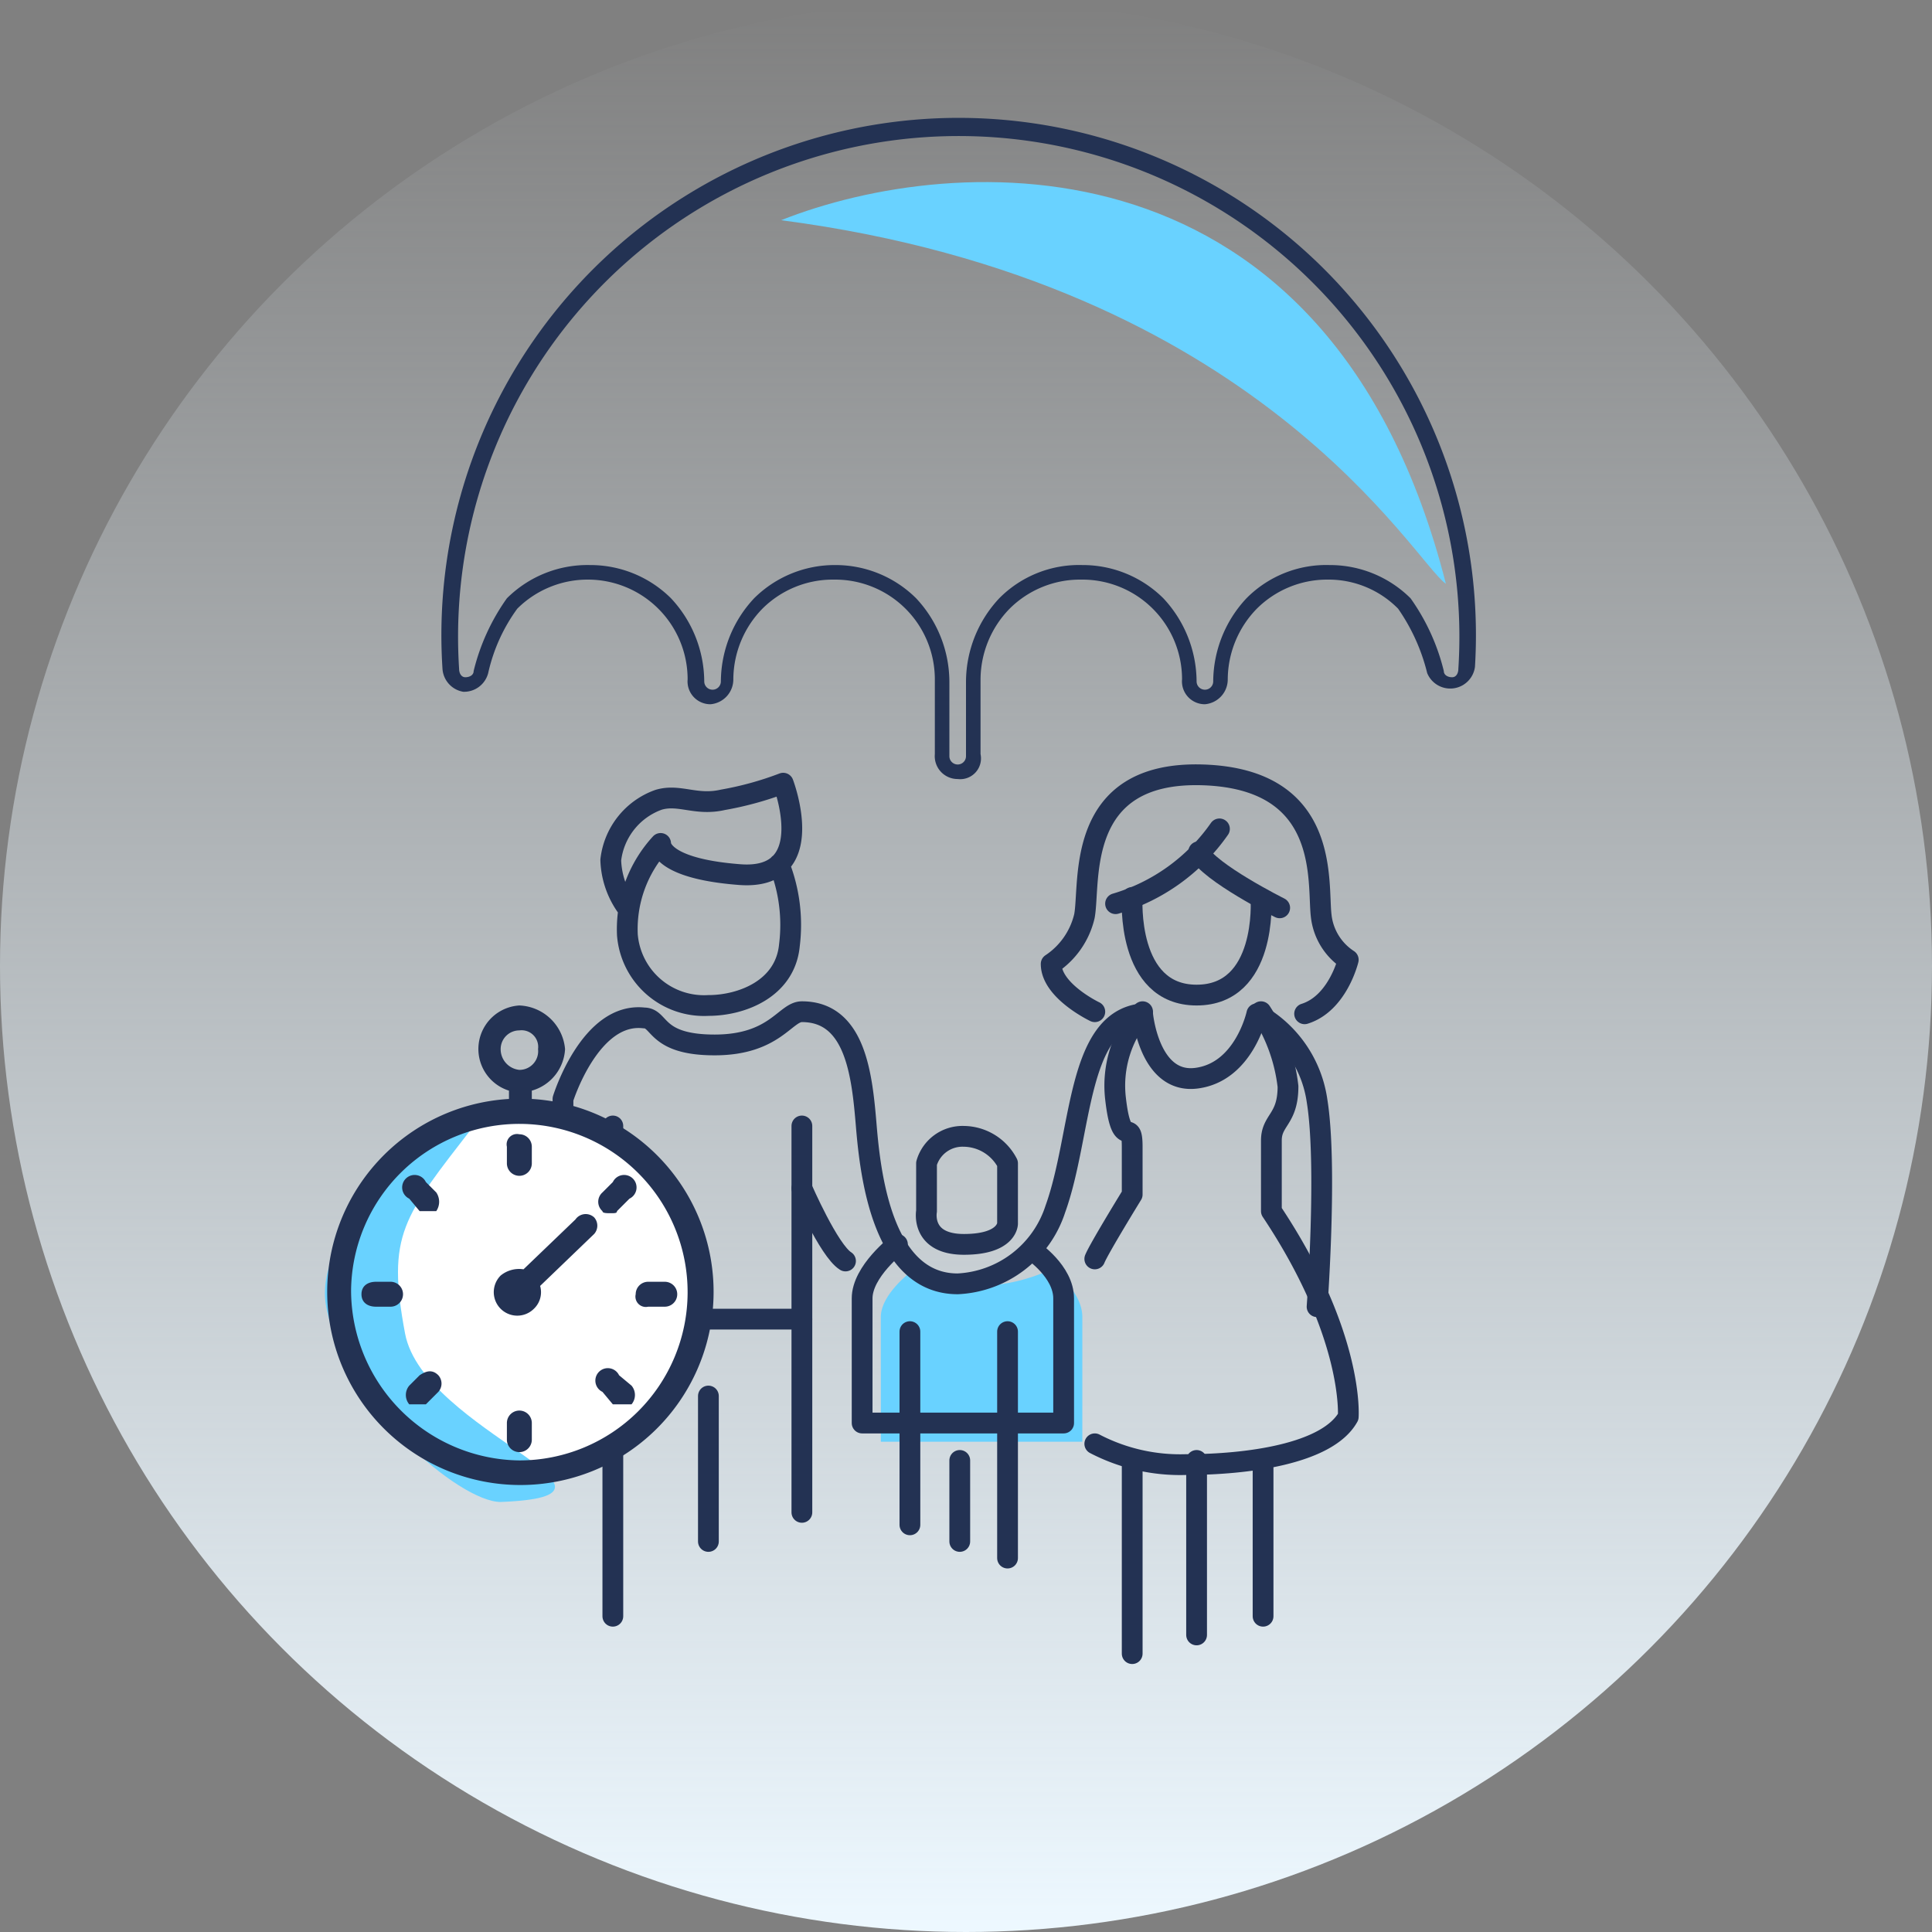
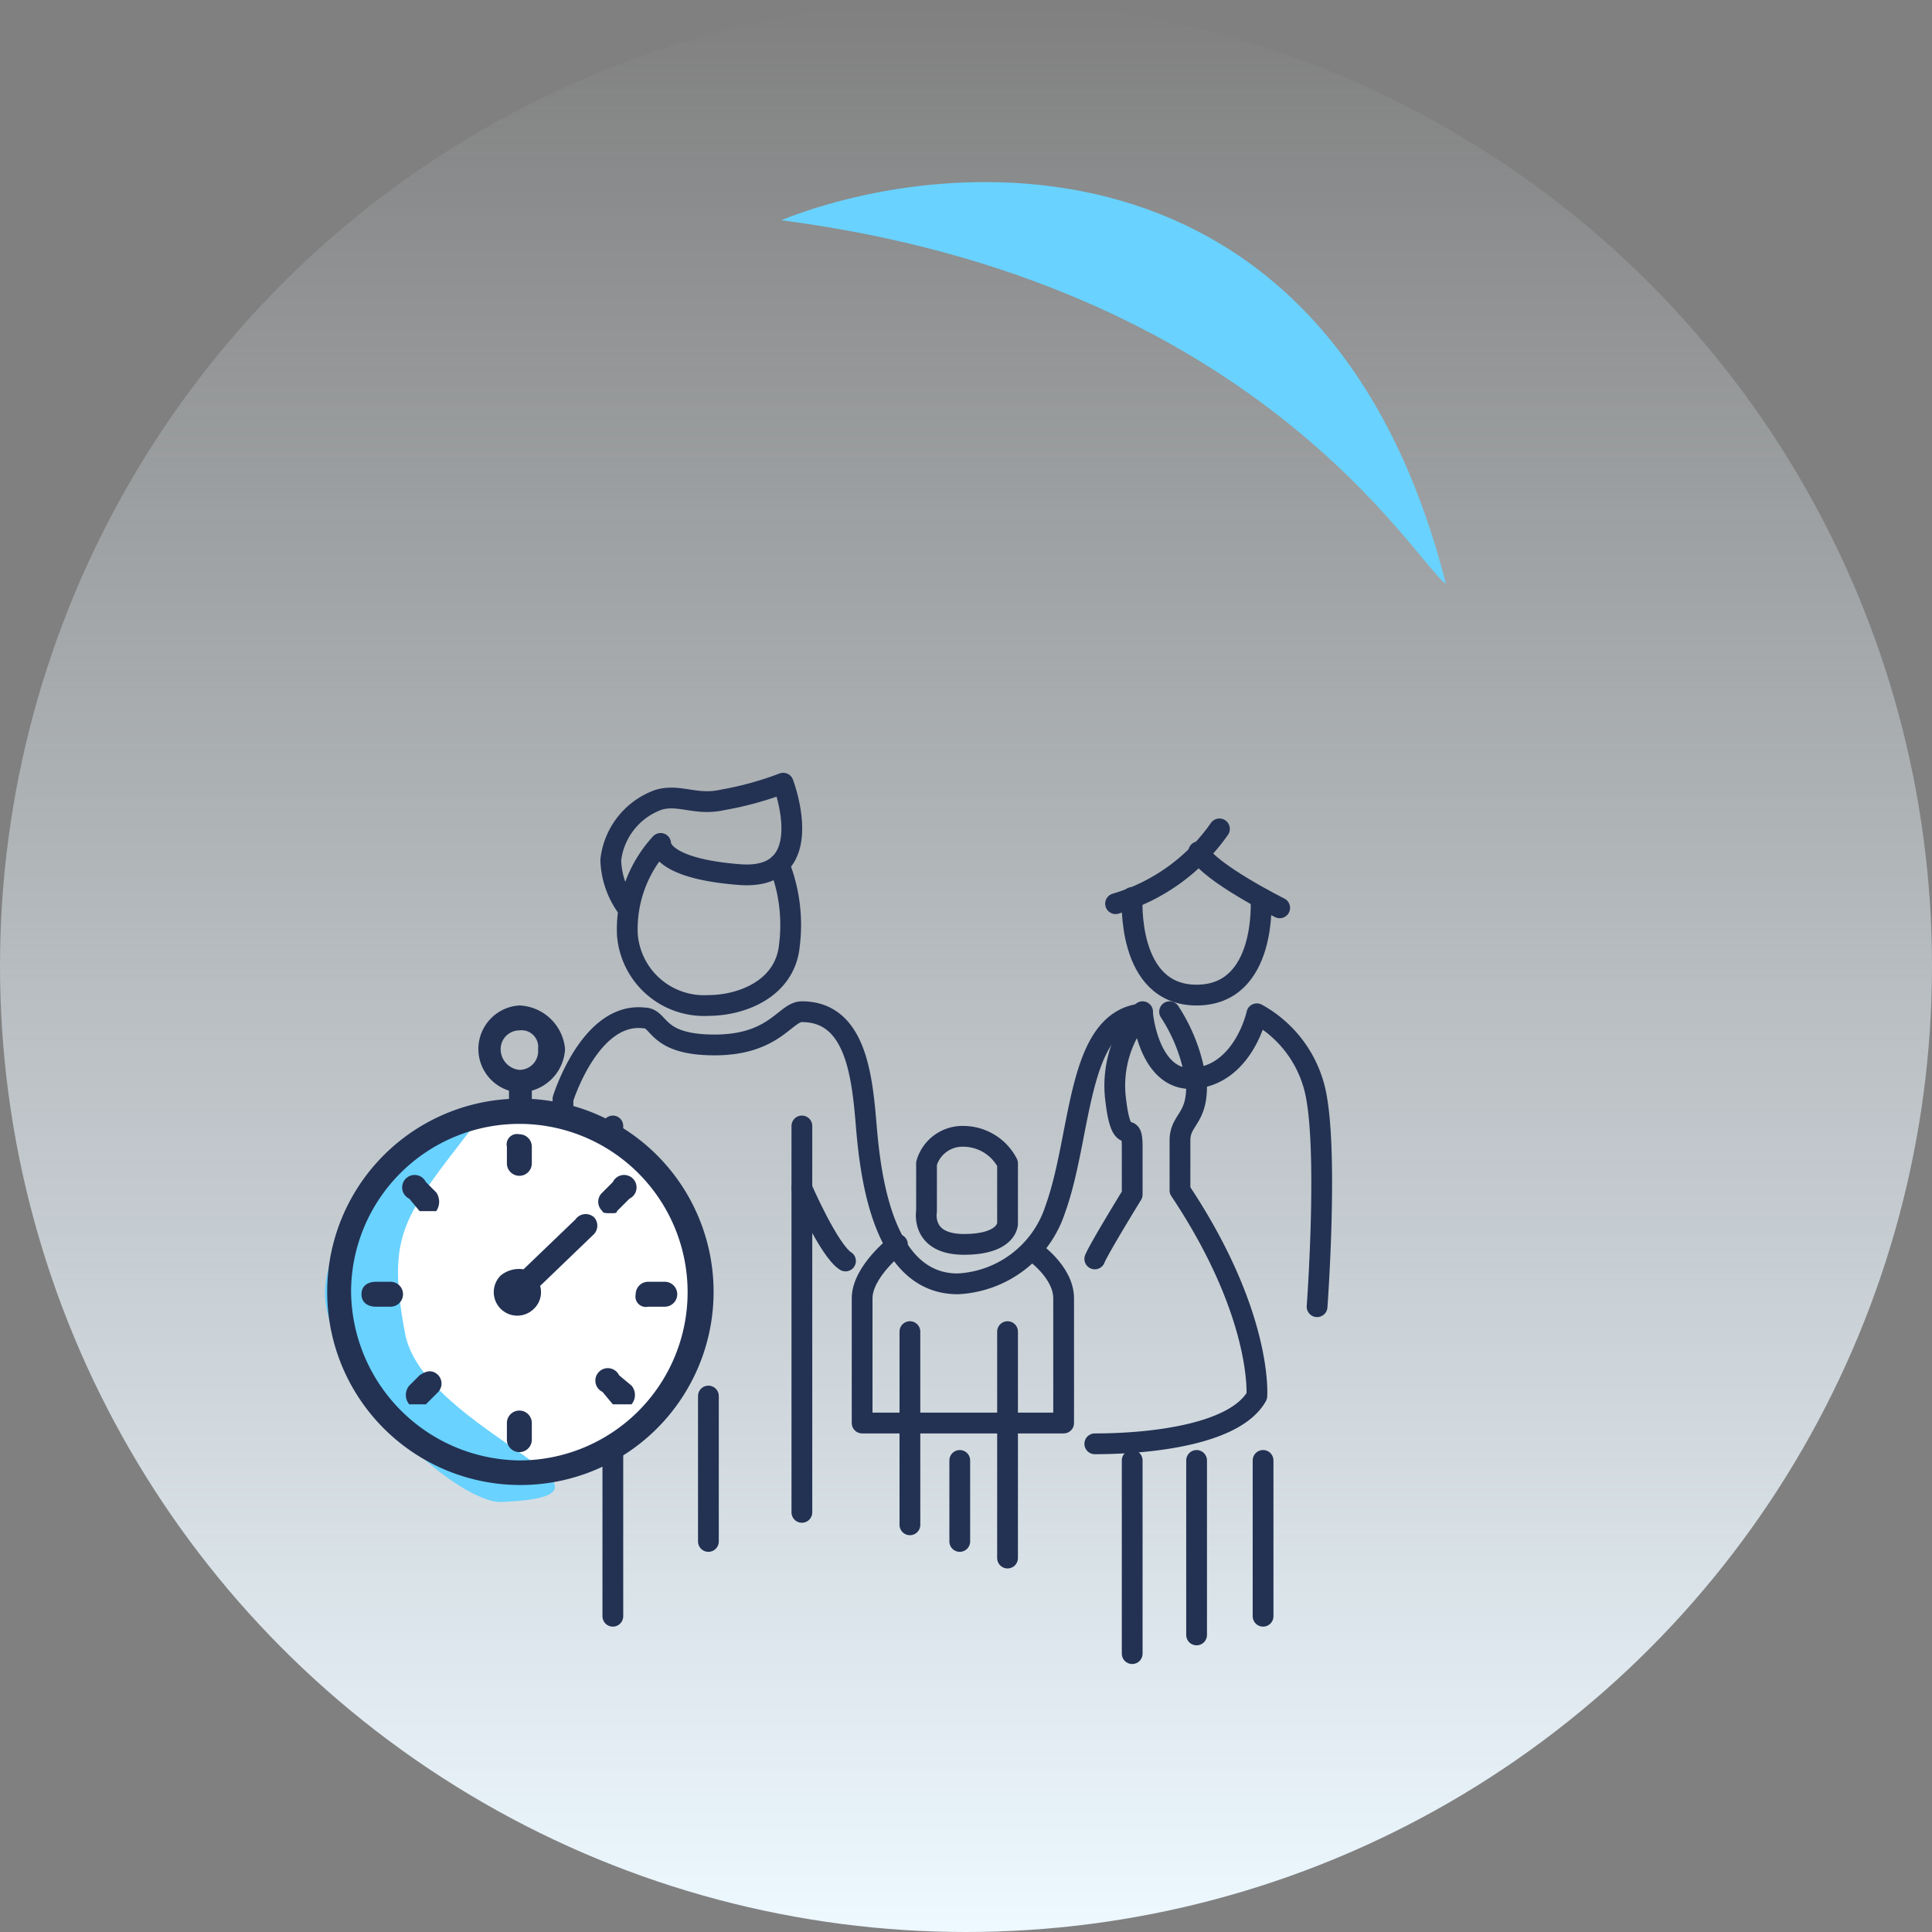
<svg xmlns="http://www.w3.org/2000/svg" viewBox="0 0 93 93">
  <rect x="0" y="0" width="93" height="93" fill="#808080" stroke="none" />
  <defs>
    <style>.cls-1{fill:url(#linear-gradient);}.cls-2{fill:#69d2ff;}.cls-3{fill:none;stroke:#233253;stroke-linecap:round;stroke-linejoin:round;}.cls-4{fill:#233253;}.cls-5{fill:#fff;}</style>
    <linearGradient id="linear-gradient" x1="-989.99" y1="-698" x2="-989.99" y2="-605" gradientTransform="translate(-943.5 -605) rotate(180)" gradientUnits="userSpaceOnUse">
      <stop offset="0" stop-color="#edf8ff" />
      <stop offset="1" stop-color="#edf8ff" stop-opacity="0" />
    </linearGradient>
  </defs>
  <g id="Layer_2" data-name="Layer 2">
    <g id="Layer_1-2" data-name="Layer 1">
      <circle class="cls-1" cx="46.5" cy="46.5" r="46.5" />
-       <path class="cls-2" d="M44.4,60.8s-2,1.3-2,2.6v6h9.7v-6c0-1.3-1.5-2.3-1.5-2.3a8.6,8.6,0,0,1-3.4.8A4,4,0,0,1,44.4,60.8Z" />
      <path class="cls-3" d="M29.5,54.2V77.8" />
      <path class="cls-3" d="M38.6,54.2V72.8" />
      <path class="cls-3" d="M34.1,67.2v7" />
-       <path class="cls-3" d="M38.6,63.5H27.1" />
      <path class="cls-3" d="M29.5,65.7H27.9a.8.8,0,0,1-.8-.8v-12s1.3-4.2,3.9-3.9c.8,0,.5,1.3,3.4,1.3s3.4-1.6,4.2-1.6c2.6,0,2.9,3.1,3.1,5.5s.8,7.6,4.4,7.6a5.2,5.2,0,0,0,4.7-3.6c1.3-3.6,1-9.1,4.2-9.4,0,0,.3,3.4,2.6,3.1s2.9-3.1,2.9-3.1a5.7,5.7,0,0,1,2.9,4.2c.5,3.1,0,9.9,0,9.9" />
      <path class="cls-3" d="M60.8,70.3v7.5" />
      <path class="cls-3" d="M57.6,70.3v8.4" />
      <path class="cls-3" d="M54.5,70.3v9.3" />
-       <path class="cls-3" d="M52.7,69.5a8.9,8.9,0,0,0,4.4,1c2.9,0,6.8-.5,7.8-2.3,0,0,.3-3.9-3.7-9.9V54.9c0-1,.8-1,.8-2.6a8.3,8.3,0,0,0-1.3-3.6" />
+       <path class="cls-3" d="M52.7,69.5c2.9,0,6.8-.5,7.8-2.3,0,0,.3-3.9-3.7-9.9V54.9c0-1,.8-1,.8-2.6a8.3,8.3,0,0,0-1.3-3.6" />
      <path class="cls-3" d="M55,48.7a5.4,5.4,0,0,0-1.3,4.2c.3,2.6.8.8.8,2.3v2.3s-1.6,2.6-1.8,3.1" />
      <path class="cls-3" d="M38.6,57.2s1.3,3,2.1,3.5" />
      <path class="cls-3" d="M44.6,56a1.8,1.8,0,0,1,1.8-1.3A2.4,2.4,0,0,1,48.5,56v2.9s0,1-2.1,1-1.8-1.6-1.8-1.6Z" />
      <path class="cls-3" d="M43.2,59.9s-1.7,1.3-1.7,2.6v6h9.7v-6c0-1.3-1.5-2.3-1.5-2.3" />
      <path class="cls-3" d="M43.8,64.1v9.3" />
      <path class="cls-3" d="M46.2,70.3v3.9" />
      <path class="cls-3" d="M48.5,64.1V75" />
      <path class="cls-3" d="M30.2,43.7a4.1,4.1,0,0,1-.8-2.3,3.5,3.5,0,0,1,2.3-2.9c1-.3,1.8.3,3.1,0a15.7,15.7,0,0,0,2.9-.8s1.8,4.7-2.1,4.4-3.8-1.5-3.8-1.5A6.1,6.1,0,0,0,30.2,45a3.7,3.7,0,0,0,3.9,3.4c1.6,0,3.7-.8,3.9-2.9a7.9,7.9,0,0,0-.5-3.9" />
-       <path class="cls-3" d="M52.7,48.7s-2.1-1-2.1-2.3a3.8,3.8,0,0,0,1.6-2.3c.3-1.6-.5-7,5.7-6.8s5.5,5.2,5.7,6.8a2.9,2.9,0,0,0,1.3,2.1s-.5,2.1-2.1,2.6" />
      <path class="cls-3" d="M53.7,43.5a9.3,9.3,0,0,0,5-3.6" />
      <path class="cls-3" d="M61.6,43.7S58.2,42,57.7,41" />
      <path class="cls-3" d="M54.5,43.2s-.3,4.7,3.1,4.7,3.1-4.6,3.1-4.6" />
-       <path class="cls-4" d="M46.1,37.5A1.1,1.1,0,0,1,45,36.3V32.7a4.8,4.8,0,0,0-4.8-4.8h-.1a4.8,4.8,0,0,0-3.4,1.4,4.9,4.9,0,0,0-1.4,3.4,1.2,1.2,0,0,1-1.1,1.2,1.1,1.1,0,0,1-1.1-1.2,4.8,4.8,0,0,0-4.8-4.8h0a4.8,4.8,0,0,0-3.4,1.4,8.3,8.3,0,0,0-1.4,3.1,1.2,1.2,0,0,1-1.2.9,1.2,1.2,0,0,1-1-1.1A24.9,24.9,0,1,1,71,32.1a1.2,1.2,0,0,1-2.3.3,9.3,9.3,0,0,0-1.4-3.1A4.7,4.7,0,0,0,64,27.9h-.1a4.8,4.8,0,0,0-3.4,1.4,4.9,4.9,0,0,0-1.4,3.4A1.2,1.2,0,0,1,58,33.9a1.1,1.1,0,0,1-1.1-1.2,4.8,4.8,0,0,0-4.8-4.8H52a4.8,4.8,0,0,0-3.4,1.4,4.9,4.9,0,0,0-1.4,3.4v3.6A1,1,0,0,1,46.1,37.5ZM40.2,27.2a5.5,5.5,0,0,1,3.9,1.6,5.9,5.9,0,0,1,1.6,4v3.6a.4.4,0,0,0,.8,0V32.8a5.9,5.9,0,0,1,1.6-4,5.4,5.4,0,0,1,4-1.6h0A5.5,5.5,0,0,1,56,28.8a5.9,5.9,0,0,1,1.6,4,.4.4,0,0,0,.8,0,5.9,5.9,0,0,1,1.6-4,5.4,5.4,0,0,1,4-1.6h0a5.5,5.5,0,0,1,3.9,1.6,10.2,10.2,0,0,1,1.6,3.5c0,.2.2.3.4.3s.3-.2.3-.4a24.1,24.1,0,1,0-48.1,0c0,.2.1.4.3.4s.4-.1.4-.3a10.2,10.2,0,0,1,1.6-3.5,5.5,5.5,0,0,1,4-1.6h0a5.5,5.5,0,0,1,3.9,1.6,5.9,5.9,0,0,1,1.6,4,.4.4,0,0,0,.8,0,5.9,5.9,0,0,1,1.6-4,5.5,5.5,0,0,1,3.9-1.6Z" />
      <path class="cls-2" d="M37.6,10.6c8.3-3.3,26.4-4.5,32,17.5C68.1,27.1,60.6,13.6,37.6,10.6Z" />
      <ellipse class="cls-5" cx="25.6" cy="61.8" rx="8.6" ry="8.6" />
      <path class="cls-2" d="M19.5,64.2c.9,4.7,12.2,7.8,4.6,8.1-2,0-7.5-4.7-8.4-9.4s8.5-10.5,7.1-8.7C19.4,58.6,18.6,59.4,19.5,64.2Z" />
      <path class="cls-4" d="M20.2,66.2l-.5.5a.7.7,0,0,0,0,.9h.8l.6-.6a.6.6,0,0,0,0-.8C20.8,65.9,20.5,66,20.2,66.2Zm-1.4-4.5h-.7c-.4,0-.7.2-.7.6s.3.6.7.6h.7a.6.6,0,1,0,0-1.2ZM25,56.6a.6.6,0,0,0,.6-.6v-.8a.6.6,0,0,0-.6-.6.5.5,0,0,0-.6.6V56A.6.6,0,0,0,25,56.6Zm-4.5.3a.6.6,0,1,0-.8.8l.5.6H21a.8.8,0,0,0,0-.9Zm7.2,1.8-2.5,2.4a1.4,1.4,0,0,0-1.1.3A1.1,1.1,0,1,0,25.7,63a1.1,1.1,0,0,0,.3-1.1l2.6-2.5a.6.6,0,0,0,0-.8A.6.6,0,0,0,27.7,58.7Zm-2.1-5.8v-.4a2.2,2.2,0,0,0,1.6-2A2.3,2.3,0,0,0,25,48.4a2.1,2.1,0,0,0-.5,4.1v.4a9.3,9.3,0,1,0,1.1,0Zm-1.5-2.4a.9.9,0,0,1,.9-.9.8.8,0,0,1,.9.9.9.9,0,0,1-.9,1A1,1,0,0,1,24.1,50.5ZM25,70.3a8.2,8.2,0,0,1-8.1-8.2A8.1,8.1,0,1,1,25,70.3Zm0-2.4a.6.6,0,0,0-.6.6v.8a.6.6,0,0,0,1.2,0v-.8A.6.6,0,0,0,25,67.9Zm7-6.2h-.8a.6.6,0,0,0-.6.6.5.5,0,0,0,.6.6H32a.6.6,0,0,0,0-1.2Zm-2.5-4.8-.5.5a.6.6,0,0,0,0,.9c0,.1.2.1.4.1s.3,0,.3-.1l.6-.6a.6.6,0,1,0-.8-.8Zm.3,9.3a.6.6,0,1,0-.8.8l.5.6h.9a.7.7,0,0,0,0-.9Z" />
    </g>
  </g>
</svg>